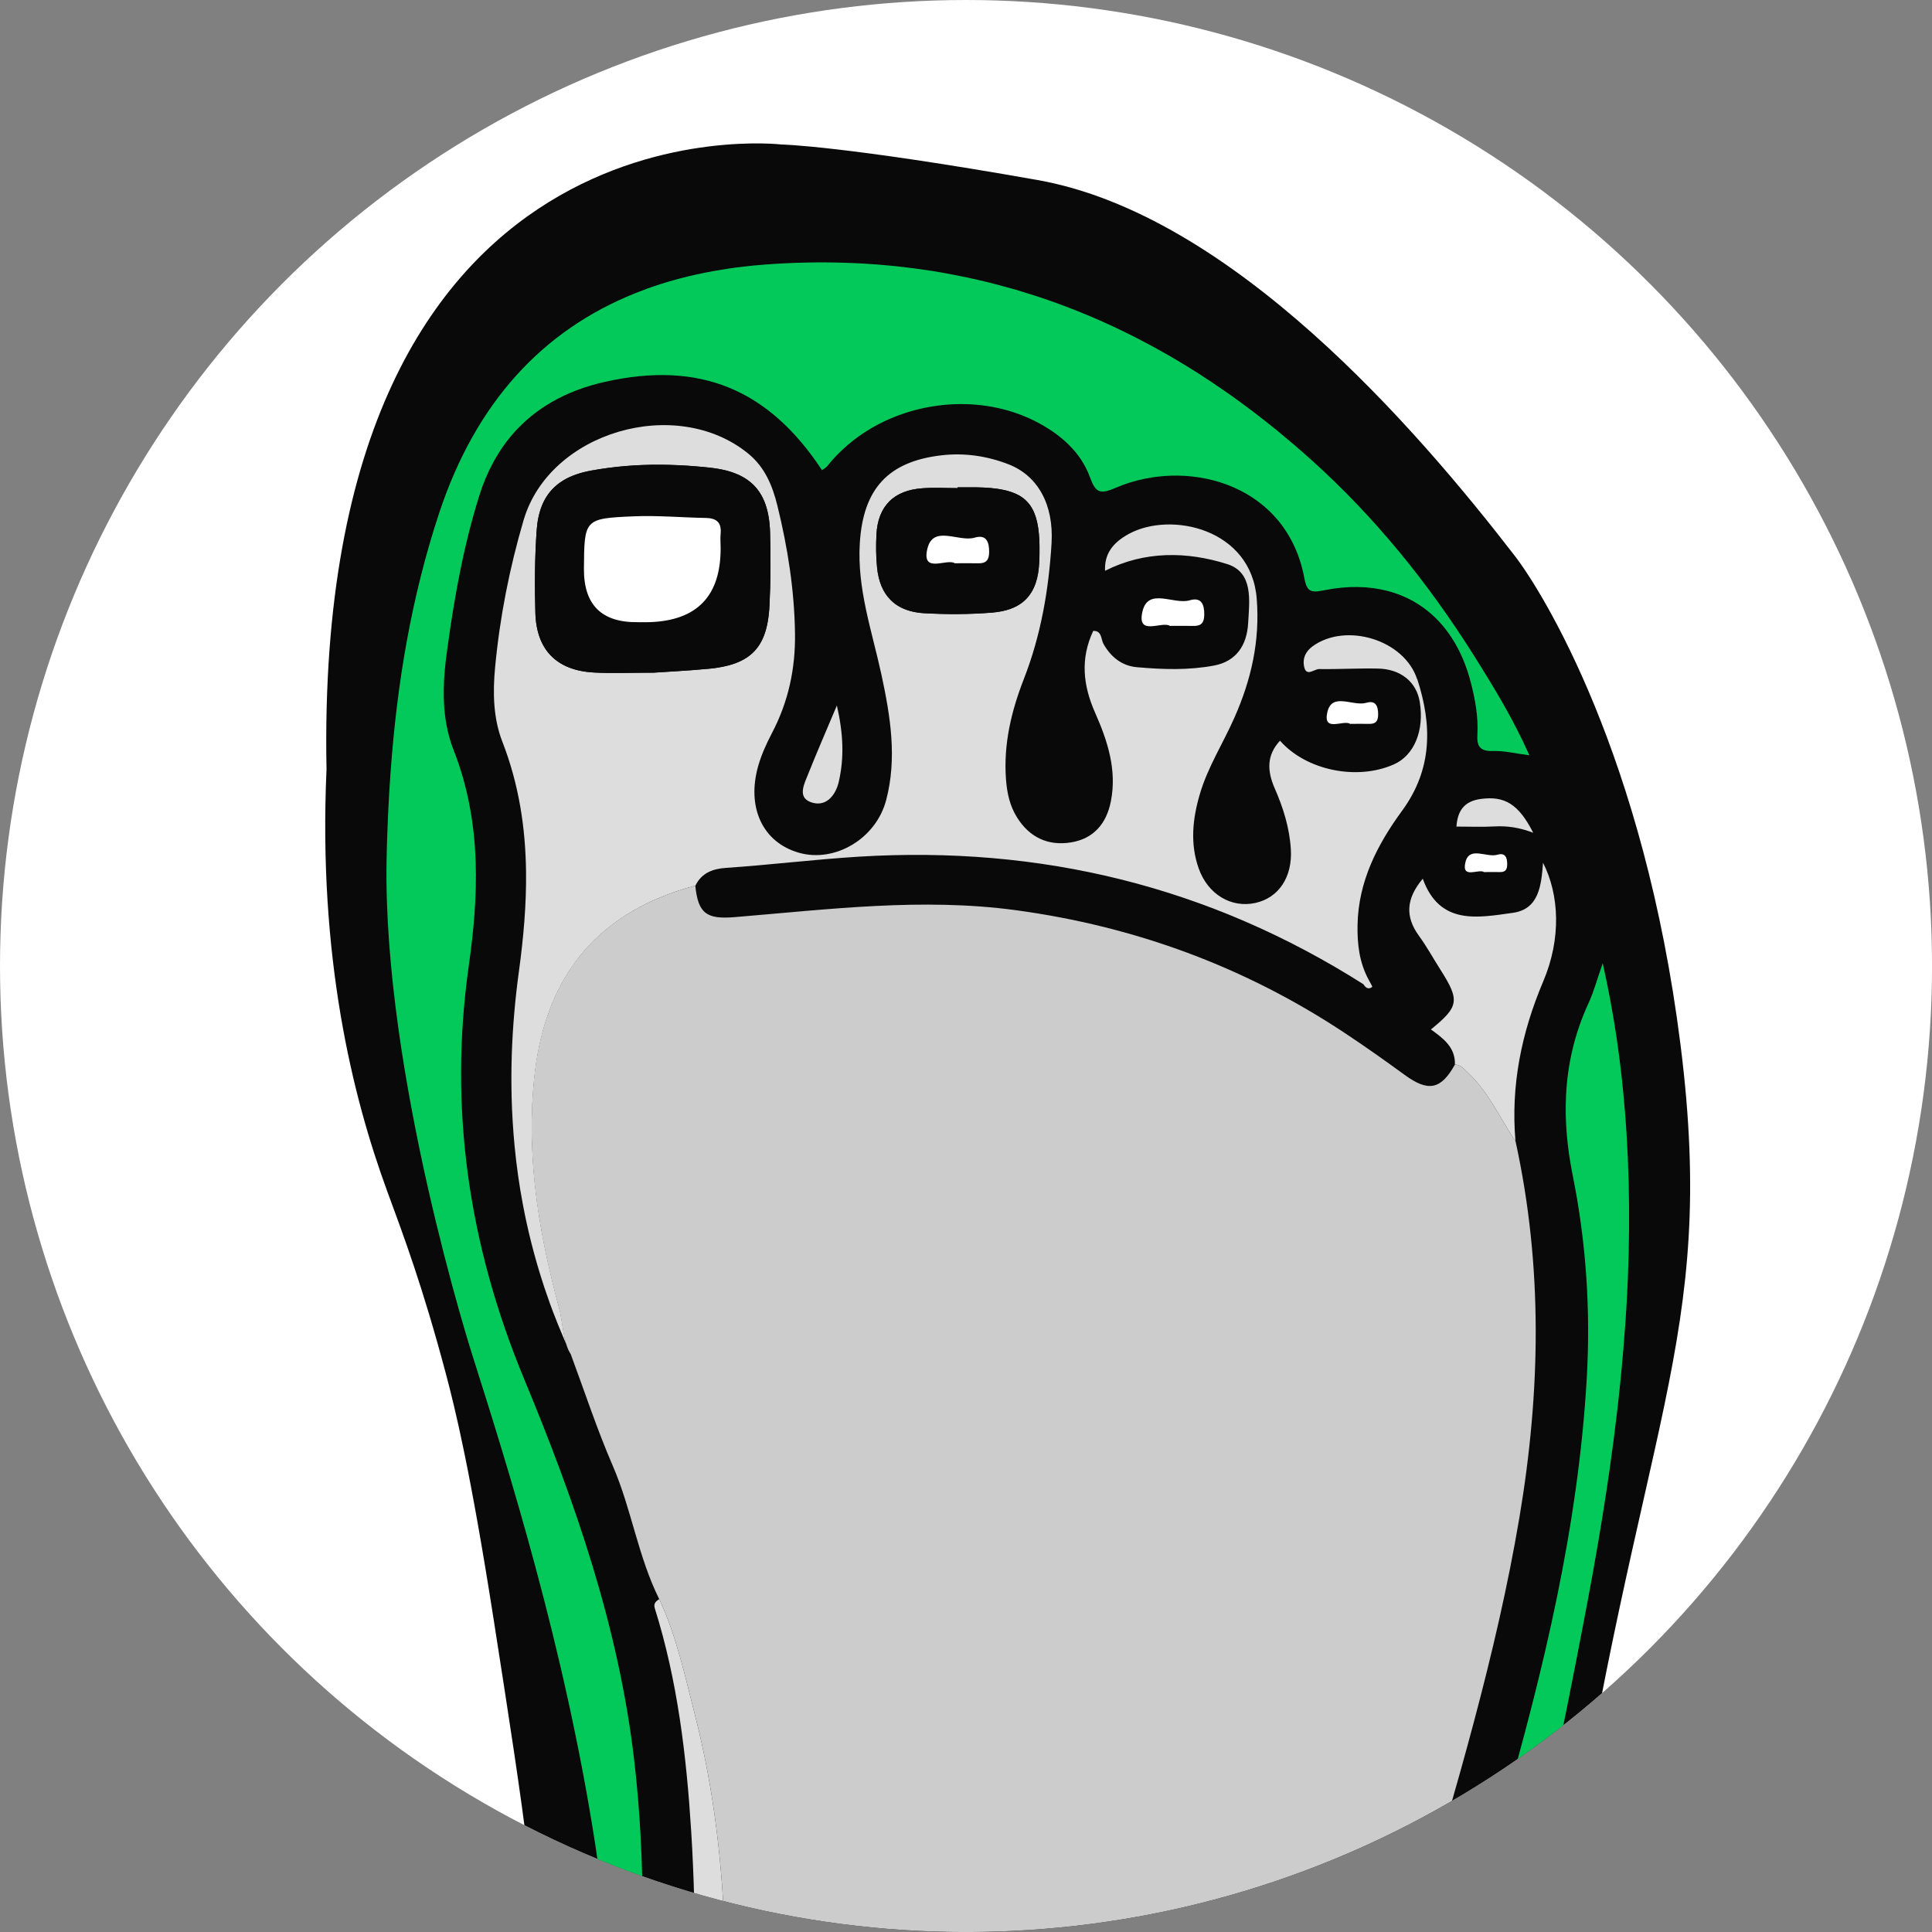
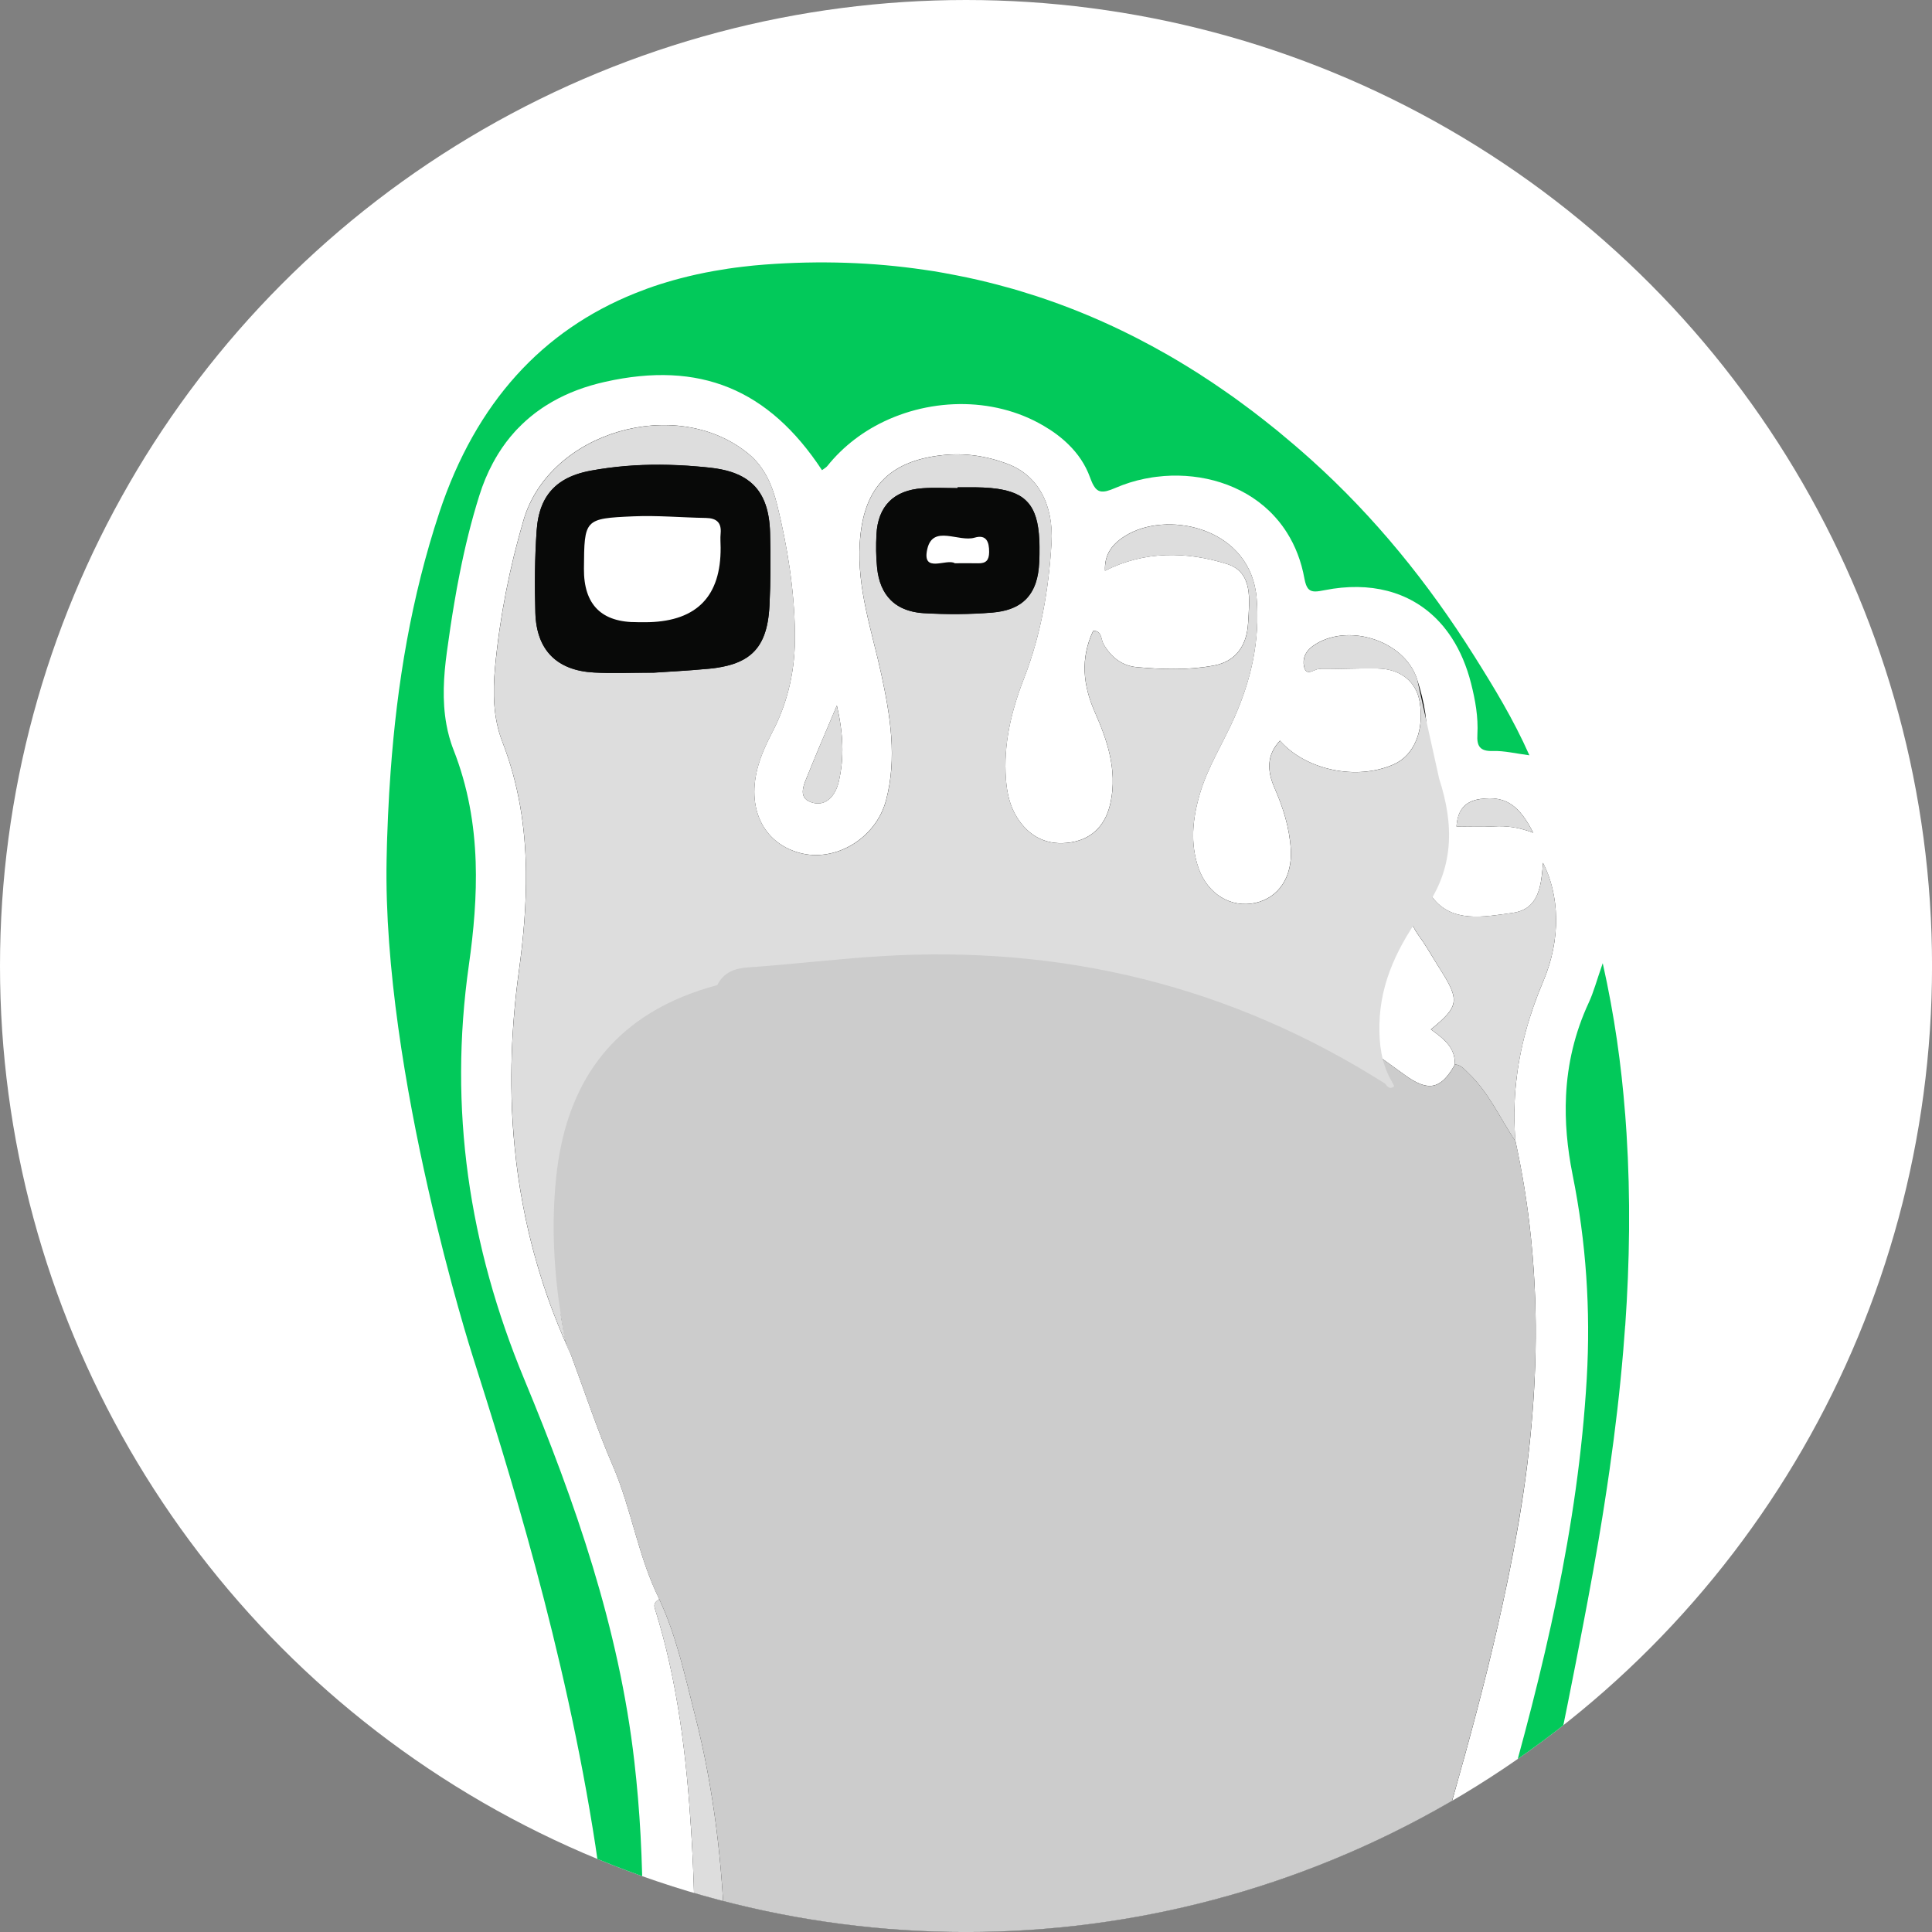
<svg xmlns="http://www.w3.org/2000/svg" id="Layer_2" data-name="Layer 2" viewBox="0 0 513.89 513.89">
  <rect x="0" y="0" width="513.89" height="513.89" fill="#808080" stroke="none" />
  <defs>
    <style>
      .cls-1 {
        clip-path: url(#clippath);
      }

      .cls-2 {
        fill: none;
      }

      .cls-2, .cls-3, .cls-4, .cls-5, .cls-6, .cls-7 {
        stroke-width: 0px;
      }

      .cls-3 {
        fill: #ddd;
      }

      .cls-4 {
        fill: #080908;
      }

      .cls-5 {
        fill: #02c95a;
      }

      .cls-6 {
        fill: #ccc;
      }

      .cls-7 {
        fill: #fff;
      }
    </style>
    <clipPath id="clippath">
      <circle class="cls-2" cx="256.95" cy="256.95" r="256.95" />
    </clipPath>
  </defs>
  <g id="Layer_1-2" data-name="Layer 1">
    <circle class="cls-7" cx="256.95" cy="256.95" r="256.95" />
    <g class="cls-1">
-       <path class="cls-4" d="M143.72,540.57c.1,22.36.19,41.7-1.55,57.15-.3,2.63-1.2,11.22-1.39,22.84-.07,4.34.07,9.21.57,16.44,3.3,47.64,5.01,72.47,23.31,97.65,20.93,28.8,58.95,51.76,101.47,52,50.54.28,85.17-31.66,94.84-40.86,48.66-46.27,33.56-93.77,55.26-238.07,19.6-130.3,40.76-150.38,30.77-229.8-9.69-77.02-36.66-120.46-44.13-130.13-26.04-33.73-75.18-90.77-126.98-99.92-51.79-9.16-68.08-9.44-68.08-9.44,0,0-124.47-14.63-120.96,166.22-2.23,49.82,6.83,86.81,16.12,112.13,4.33,11.79,9.42,25.26,15.62,48.59,2.41,9.07,6.48,25.45,12.73,65.48,8.16,52.3,12.24,78.45,12.38,109.72Z" />
      <g>
        <g>
          <path class="cls-4" d="M393.9,212.51c5.92-.79,9.61,1.06,13.29,7.8.21.38.43.78.63,1.19h.01s-.01,0-.01,0c-1.6-.6-3.11-1.04-4.56-1.32-.36-.06-.73-.13-1.09-.18-1.57-.23-3.09-.28-4.65-.19-.64.02-1.28.05-1.93.06-2.67.06-5.36-.03-8.18-.03.28-4.02,1.9-6.74,6.49-7.35ZM215,205.8c.85-2.13,1.73-4.26,2.64-6.44.61-1.47,1.25-2.94,1.89-4.46.33-.76.65-1.54.99-2.33.68-1.58,1.37-3.22,2.08-4.92,1.73,7.55,1.97,13.89.51,20.22-.88,3.83-3.52,6.94-7.49,5.47-3.62-1.33-1.65-4.95-.63-7.54ZM403.11,303.6c.46,2.12.89,4.23,1.29,6.34.2,1.06.39,2.12.58,3.17.35,1.95.66,3.91.94,5.86.05.31.1.61.14.93.28,1.83.51,3.67.73,5.5.15,1.29.3,2.58.43,3.87.3,2.92.55,5.85.74,8.77.63,9.53.69,19.05.24,28.6-.09,2.04-.2,4.08-.35,6.13-.06,1.03-.14,2.05-.23,3.09-.71,9.22-1.89,18.45-3.44,27.71-.19,1.15-.39,2.29-.6,3.44h0c-.4,2.3-.83,4.6-1.27,6.89h0c-.44,2.29-.89,4.58-1.37,6.86-6.35,30.83-15.45,60.89-24.2,91.08-8.68,29.94-13.75,60.49-15.73,91.56-.29,4.41-1.59,8.52-2.2,12.8,2.13,3.49.13,7.13.1,10.62-.25,26.71-1.54,53.37-9.97,79.03-.41,1.24-.84,2.47-1.28,3.68-.44,1.2-.89,2.4-1.37,3.58-1.42,3.52-2.98,6.9-4.67,10.12-1.13,2.14-2.32,4.22-3.56,6.23-.63,1-1.27,1.99-1.92,2.96-.65.96-1.32,1.92-1.99,2.84-.68.94-1.37,1.85-2.08,2.74-1.05,1.34-2.15,2.64-3.27,3.9-.75.84-1.5,1.67-2.28,2.47-16.12,16.69-37.85,25.2-62.91,23.96-41.4-2.05-73.52-29.17-83.35-70.39-5.41-22.66-4.11-45.5-2.04-68.39,4.26-47.32,8.61-94.66,5.64-142.29-1.25-20.14-3.6-40.1-9.68-59.44-.43-1.32.31-1.88,1.19-2.47-5.64-11.29-7.37-23.93-12.36-35.47-4.21-9.7-7.5-19.79-11.19-29.69-.01-.03-.03-.05-.04-.07-.36-.79-.73-1.58-1.06-2.37,0-.01-.01-.01-.01-.03-.01-.02-.01-.04-.03-.06l-.94-2.14c-.91-2.14-1.79-4.31-2.61-6.46-.28-.75-.56-1.5-.84-2.25-.51-1.42-1.01-2.84-1.48-4.26-.25-.73-.49-1.45-.7-2.17-.48-1.45-.91-2.91-1.33-4.37-1.06-3.65-1.99-7.3-2.78-10.99-.18-.74-.33-1.47-.46-2.2-.16-.76-.31-1.52-.45-2.29-.99-5.14-1.72-10.31-2.22-15.52-.44-4.42-.71-8.87-.81-13.34v-.18c-.18-7.3.08-14.67.71-22.08.31-3.68.73-7.38,1.24-11.09,1.22-8.88,2-17.73,1.89-26.51-.15-11.62-1.88-23.17-6.3-34.54-2.44-6.28-2.56-13.1-1.93-19.78,1.25-13.32,3.83-26.43,7.6-39.22,6.91-23.44,40.55-33.22,59.69-17.67,4.47,3.62,6.5,8.61,7.8,13.9,2.74,11.15,4.52,22.46,4.68,33.98.14,9.37-1.75,18.18-6.13,26.49-1.44,2.76-2.76,5.65-3.62,8.62-3.23,11.17,1.18,20.48,10.79,23.21,9.52,2.72,20.47-3.66,23.2-13.97,2.96-11.2,1.13-22.36-1.25-33.41-2.51-11.57-6.51-22.84-5.75-34.99.89-14.41,7.54-21.73,21.81-23.35,6.13-.69,12.09.2,17.79,2.42,7.73,3.02,12.01,10.66,11.4,20.97-.74,12.31-2.82,24.43-7.32,35.99-3.38,8.66-5.5,17.46-4.8,26.83.28,3.59,1.01,7.04,2.93,10.1,3.31,5.32,8.24,7.65,14.38,6.66,6.04-.99,9.42-5.02,10.58-10.89,1.68-8.41-.89-16.17-4.2-23.64-3.21-7.27-3.95-14.36-.49-21.72,2.34-.11,2.04,2.23,2.74,3.47,2.02,3.56,4.99,5.84,8.88,6.18,6.85.61,13.8.84,20.58-.45,5.9-1.13,8.68-5.45,9.01-11.24.35-6.05,1.44-13.54-5.6-15.75-10.76-3.38-22-3.51-32.46,1.8-.19-4.16,1.69-7.3,6.35-9.83,11.14-6.06,32.57-1.4,34,17.31.86,11.24-1.48,21.47-5.92,31.53-3.02,6.85-7.14,13.23-9.24,20.47-1.9,6.51-2.59,13.14-.28,19.68,2.46,6.94,8.71,10.6,15.09,9.18,6.21-1.38,9.87-6.89,9.42-14.27-.35-5.7-2.03-11.07-4.3-16.23-2.02-4.61-2.18-8.79,1.42-12.65,6.9,7.85,20.38,10.68,30.26,6.31,5.41-2.38,8.17-8.99,6.91-16.61-.86-5.3-5.02-8.77-11.11-8.89-5.21-.11-10.42.2-15.63.13-1.35-.03-3.43,2.22-4.03-.68-.43-2.05.31-3.95,2.29-5.39,8.86-6.4,24.36-1.75,27.78,8.77,3.96,12.16,4.1,23.89-4.05,35-6.55,8.96-11.64,18.79-11.84,30.4-.09,5.09.49,9.97,2.94,14.51.34.68,1.08,1.85.96,1.94-1,.79-1.77.21-2.34-.71-41.02-26.03-85.81-36.9-134.22-33.93-11.81.73-23.54,2.18-35.31,2.98-3.56.24-6.49,1.33-8.15,4.71.14,1.43.34,2.64.63,3.66.08.29.16.56.25.83.05.14.1.26.15.39.05.13.1.25.16.38.05.1.1.21.16.31h0c.13.23.25.43.38.61.14.19.28.36.43.53h0c.15.16.31.33.49.46.18.14.35.26.54.38.19.11.39.21.6.31,1.57.69,3.73.79,6.75.54,1.53-.13,3.06-.25,4.58-.39h.03c1.65-.14,3.29-.29,4.95-.44h.01c2.12-.19,4.23-.38,6.35-.56,1.08-.1,2.14-.19,3.21-.28l6.35-.53c16.41-1.27,32.83-1.88,49.32.36,31.63,4.3,60.88,15.04,87.52,32.72,1.45.96,2.91,1.94,4.35,2.93,3.88,2.66,7.72,5.39,11.5,8.15,6.11,4.46,9.48,3.96,13.1-2.29.09-.15.18-.31.26-.48.05-2.07-.56-3.68-1.57-5.05-.28-.38-.58-.73-.9-1.06-1.13-1.19-2.53-2.2-3.92-3.21,7.5-6.1,7.74-7.7,2.49-15.97-.24-.38-.48-.74-.7-1.11-.94-1.5-1.83-3.03-2.77-4.52-.7-1.13-1.43-2.23-2.2-3.29-2.46-3.38-3.17-6.63-2.07-9.97.11-.34.25-.68.39-1.03.23-.51.5-1.03.8-1.54.51-.86,1.15-1.74,1.89-2.63h.01c.09.24.19.49.28.73.39.98.81,1.85,1.27,2.64.35.59.7,1.13,1.08,1.63,5.17,6.8,13.58,5.14,21.33,4.06,1.32-.18,2.39-.55,3.29-1.08.3-.18.59-.36.84-.56,3.14-2.49,3.56-7.19,3.9-11.67,4.35,8.51,4.9,20.16.06,31.54-3.72,8.76-6.23,17.64-7.2,26.77-.56,5.17-.64,10.42-.19,15.78ZM305.59,162.74c4.23-1.38,8.48-1.54,12.78.15-4.26,1.38-8.52,1.82-12.78-.15Z" />
          <path class="cls-6" d="M184.94,235.55c.75,7.51,3.05,9.01,10.54,8.39,24.89-2.05,49.77-5.23,74.79-1.83,31.64,4.3,60.89,15.05,87.52,32.72,5.37,3.56,10.64,7.29,15.85,11.09,6.26,4.57,9.64,3.93,13.36-2.78,1.6.08,2.43,1.21,3.51,2.23,5.51,5.19,8.48,12.1,12.61,18.22,7.28,33.25,6.67,66.45,1.04,99.96-6.2,36.89-17.06,72.51-27.43,108.28-8.68,29.94-13.75,60.49-15.73,91.56-.28,4.42-1.59,8.52-2.2,12.8-1.15,7.14-2.68,14.25-3.38,21.44-2.18,22.57-4.34,45.13-12.48,66.57-11.84,31.21-31.98,52.36-67.1,55.44-28.63,2.51-52.87-6.09-71.26-28.67-15-18.41-19.69-40.45-20.38-63.47-.91-30.5,4.07-60.64,6.49-90.93,3.24-40.45,4.34-80.7-5.85-120.42-2.67-10.4-4.89-20.97-9.49-30.79-5.64-11.29-7.36-23.92-12.36-35.47-4.2-9.7-7.5-19.79-11.18-29.69-2.24-3.79-2.03-8.23-3.14-12.34-5.38-19.96-8.75-40.04-6.62-60.95,2.75-27.07,16.63-44.34,42.88-51.35Z" />
          <path class="cls-5" d="M158.42,491.19c-8.13-52.98-23.53-101.56-32.8-130.8,0,0-23.87-74.68-22.79-131.71.03-1.32.06-2.62.09-3.93.03-.65.04-1.29.06-1.93h0c.06-1.97.14-3.92.23-5.87h0c.09-1.95.19-3.91.3-5.85v-.03c.13-1.95.25-3.9.39-5.82,1.69-23.36,5.5-46.42,12.96-68.93,9.75-29.36,27.51-48.44,52.03-58.3,1.09-.44,2.19-.86,3.31-1.27.55-.2,1.11-.39,1.68-.59,1.13-.38,2.28-.75,3.43-1.09,1.15-.35,2.32-.68,3.51-.99,2.96-.78,5.99-1.45,9.09-2,2.49-.45,5.04-.83,7.63-1.13,1.94-.24,3.91-.43,5.91-.58,14.66-1.1,28.79-.61,42.38,1.39,1.74.24,3.46.51,5.17.83,1.2.21,2.39.44,3.58.68,3.62.7,7.2,1.53,10.75,2.46,1.4.38,2.82.76,4.21,1.15.71.21,1.43.43,2.13.64,1.39.43,2.78.85,4.16,1.3,7.88,2.59,15.56,5.71,23.05,9.36,1.1.54,2.2,1.09,3.29,1.64,2.87,1.47,5.71,3.01,8.52,4.62,1.7.98,3.38,1.98,5.06,3.01,1.03.63,2.05,1.26,3.07,1.92,2.39,1.53,4.77,3.12,7.13,4.77,1.35.93,2.69,1.88,4.02,2.87,2.1,1.53,4.2,3.11,6.26,4.74,1.22.95,2.42,1.92,3.62,2.89,2.99,2.46,5.96,5,8.89,7.63,16.94,15.23,31.13,32.77,43.29,52.07,5.32,8.46,10.48,16.89,14.77,26.56-3.63-.46-6.69-1.24-9.71-1.14-3.46.11-4.31-1.3-4.12-4.41.26-4.62-.56-9.14-1.69-13.6-1.16-4.58-2.89-8.63-5.11-12.05-.5-.76-1.01-1.5-1.55-2.19-.28-.35-.55-.7-.83-1.04-.56-.66-1.15-1.3-1.77-1.92-7.2-7.17-17.51-9.98-29.69-7.57-1.99.4-3.28.58-4.15-.19-.13-.11-.24-.24-.35-.39-.16-.23-.3-.5-.43-.83-.07-.21-.15-.46-.23-.73s-.14-.58-.2-.9c-.84-4.68-2.44-8.73-4.61-12.18-.43-.68-.86-1.33-1.34-1.97-.56-.76-1.15-1.49-1.78-2.18-.5-.56-1.01-1.1-1.55-1.62-7.38-7.14-17.89-10.13-28.07-9.37-.68.05-1.37.13-2.04.21-.35.04-.69.09-1.04.14-.68.1-1.35.23-2.02.36h-.01c-2.69.54-5.32,1.37-7.8,2.44-.91.4-1.69.68-2.34.84-1.28.29-2.13.13-2.82-.58-.08-.06-.14-.14-.2-.21-.13-.16-.25-.34-.38-.54-.25-.39-.48-.86-.7-1.43-.11-.28-.24-.58-.35-.9-1.24-3.41-3.23-6.29-5.72-8.72-1.93-1.9-4.16-3.55-6.59-4.96-13.62-8.03-31.35-7.45-45.03.16-.74.41-1.47.84-2.17,1.29-.71.45-1.42.93-2.1,1.42l-1.01.75c-1.34,1.03-2.63,2.13-3.83,3.31-1.22,1.18-2.35,2.43-3.41,3.76-.09.11-.2.21-.31.31-.23.19-.48.35-.73.53-.14.09-.26.16-.38.26-14.19-21.56-32.53-29.14-57.68-23.5-5.24,1.17-9.96,2.94-14.15,5.35-1.24.71-2.44,1.48-3.59,2.32-.39.28-.78.55-1.15.85-1.49,1.15-2.89,2.41-4.21,3.77-.34.33-.66.68-.98,1.04-1.59,1.75-3.03,3.67-4.33,5.76-.51.83-1.01,1.68-1.48,2.57-1.42,2.64-2.62,5.52-3.59,8.63-2.13,6.78-3.81,13.65-5.19,20.61-.53,2.61-1,5.21-1.44,7.83-.75,4.37-1.39,8.74-1.99,13.14-.88,6.39-1.27,12.94-.13,19.22.2,1.13.45,2.24.76,3.36.14.53.3,1.06.48,1.59.2.61.41,1.22.65,1.82,3.87,9.85,5.56,19.8,5.9,29.83.3,9.13-.51,18.31-1.82,27.52-5.41,38.14-.01,74.52,14.73,110.07,13.58,32.72,25.23,66.18,29.3,101.74,2.97,25.9,2.74,50.51.76,99.92-1.07,26.74-3.23,58.01-4.65,57.97-1.95-.05,5.21-59.42-6.43-135.27Z" />
          <path class="cls-5" d="M432.27,352.69c-.15,2.13-.31,4.26-.49,6.39-.89,10.63-2.13,21.24-3.65,31.84-.45,3.17-.93,6.35-1.43,9.52-.16,1.06-.34,2.12-.5,3.17l-1.05,6.35c-.9,5.29-1.85,10.56-2.84,15.83-.8,4.28-5.06,26.65-7.49,37.93-5.98,27.75-16.45,60.4-20.48,72.73-4.26,18.36-7.89,34.79-10.9,48.87,0,0-9.07,42.88-11.69,68.07-.09.83-.12,1.2-.11,1.07,1.73-25.38,2.78-50.78,5.4-76.11,3.43-32.99,13.52-64.35,22.6-95.98,10.89-37.92,20.13-76.14,22.42-115.73,1.05-18.23-.16-36.28-3.76-54.13-1.43-7.14-2.09-14.18-1.75-21.11.41-8.41,2.3-16.65,6.06-24.75,1.3-2.81,2.09-5.86,3.7-10.45,3.13,13.98,4.94,27.01,5.95,40,0,.01.01,0,.01,0,.06.84.13,1.68.18,2.51.06.93.13,1.84.19,2.77,1.08,17.16.84,34.22-.35,51.21Z" />
          <path class="cls-3" d="M150.7,357.75c.05.18.11.34.19.51.23.63.53,1.25.88,1.85-.36-.79-.73-1.58-1.06-2.37Z" />
-           <path class="cls-3" d="M376.94,180.66c-3.42-10.52-18.93-15.17-27.78-8.77-1.98,1.44-2.72,3.33-2.29,5.39.6,2.89,2.68.65,4.03.68,5.21.08,10.42-.24,15.63-.13,6.09.13,10.25,3.59,11.11,8.89,1.25,7.62-1.5,14.23-6.91,16.61-9.88,4.37-23.36,1.54-30.26-6.31-3.6,3.86-3.43,8.04-1.42,12.65,2.27,5.16,3.95,10.53,4.3,16.23.45,7.38-3.21,12.89-9.42,14.27-6.39,1.42-12.64-2.24-15.09-9.18-2.32-6.54-1.63-13.17.28-19.68,2.1-7.24,6.23-13.62,9.24-20.47,4.45-10.06,6.79-20.29,5.92-31.53-1.43-18.71-22.86-23.37-34-17.31-4.66,2.53-6.54,5.67-6.35,9.83,10.46-5.31,21.7-5.19,32.46-1.8,7.04,2.2,5.95,9.7,5.6,15.75-.33,5.79-3.11,10.11-9.01,11.24-6.78,1.29-13.73,1.06-20.58.45-3.9-.34-6.86-2.62-8.88-6.18-.7-1.24-.4-3.58-2.74-3.47-3.46,7.37-2.72,14.46.49,21.72,3.31,7.47,5.87,15.23,4.2,23.64-1.16,5.86-4.55,9.9-10.58,10.89-6.14.99-11.07-1.34-14.38-6.66-1.92-3.06-2.66-6.5-2.93-10.1-.7-9.37,1.42-18.18,4.8-26.83,4.5-11.56,6.58-23.67,7.32-35.99.61-10.31-3.67-17.95-11.4-20.97-5.7-2.22-11.66-3.11-17.79-2.42-14.27,1.62-20.92,8.94-21.81,23.35-.76,12.15,3.24,23.41,5.75,34.99,2.38,11.05,4.21,22.21,1.25,33.41-2.73,10.31-13.68,16.69-23.2,13.97-9.61-2.73-14.02-12.04-10.79-23.21.86-2.97,2.18-5.86,3.62-8.62,4.37-8.32,6.26-17.12,6.13-26.49-.16-11.52-1.94-22.84-4.68-33.98-1.3-5.3-3.33-10.28-7.8-13.9-19.14-15.55-52.77-5.76-59.69,17.67-3.77,12.79-6.35,25.9-7.6,39.22-.63,6.68-.51,13.5,1.93,19.78,4.42,11.36,6.15,22.91,6.3,34.54.11,8.78-.68,17.62-1.89,26.51-.51,3.71-.93,7.4-1.24,11.09-.64,7.42-.89,14.78-.71,22.08v.18c.11,4.47.39,8.92.81,13.34.51,5.21,1.24,10.38,2.22,15.52.14.78.29,1.53.45,2.29.15.74.3,1.48.46,2.2.8,3.68,1.73,7.34,2.78,10.99.43,1.47.86,2.92,1.33,4.37.23.73.46,1.44.7,2.17.48,1.43.98,2.84,1.48,4.26.28.75.56,1.5.84,2.25.83,2.15,1.69,4.31,2.61,6.46l.94,2.14c-.14-.39-.25-.79-.35-1.18h0c-.1-.38-.19-.74-.26-1.11-.03-.14-.06-.29-.09-.44-.1-.53-.2-1.05-.28-1.58-.14-.83-.25-1.65-.39-2.48-.04-.23-.08-.45-.13-.68-.01-.09-.03-.19-.05-.29-.05-.26-.1-.54-.15-.8-.09-.43-.19-.84-.3-1.25-1.06-3.96-2.05-7.92-2.93-11.89-.44-1.98-.85-3.96-1.24-5.95h0c-.39-2-.74-3.98-1.06-5.99-1.94-12.18-2.67-24.5-1.38-37.13,2.39-23.62,13.28-39.78,33.46-48.18,2.94-1.22,6.08-2.28,9.42-3.17,1.67-3.38,4.6-4.47,8.15-4.71,11.77-.8,23.5-2.25,35.31-2.98,48.41-2.97,93.2,7.9,134.22,33.93.58.93,1.34,1.5,2.34.71.11-.09-.63-1.26-.96-1.94-2.46-4.53-3.03-9.42-2.94-14.51.2-11.61,5.29-21.45,11.84-30.4,8.14-11.11,8-22.84,4.05-35ZM197.78,175.42c-.85.49-1.79.89-2.83,1.23-.51.18-1.06.33-1.63.46-.85.21-1.75.39-2.72.53-.64.09-1.32.18-2,.24-3.03.29-6.08.5-8.86.68-.61.04-1.22.07-1.8.11-.59.04-1.16.08-1.72.11-.83.05-1.62.1-2.34.15-6.29,0-11.1.21-15.88-.04-9.87-.53-15.31-5.95-15.6-15.87-.21-7.28-.16-14.61.34-21.87.35-5.01,1.83-8.73,4.53-11.37.16-.16.33-.31.49-.46.66-.59,1.4-1.13,2.2-1.6,2-1.19,4.43-2.02,7.3-2.54,1.48-.28,2.97-.5,4.45-.7,6.15-.81,12.3-1.01,18.46-.74.11,0,.21,0,.33.01,1.63.08,3.27.19,4.91.33,1.22.1,2.42.21,3.63.35,1,.11,1.97.26,2.87.45.9.19,1.75.41,2.56.66.54.18,1.05.36,1.54.58.98.41,1.87.9,2.68,1.45.6.41,1.16.88,1.68,1.38,2.89,2.83,4.3,7,4.46,12.74.18,6.46.16,12.94-.16,19.38-.31,6.33-1.85,10.52-5.11,13.17-.54.45-1.13.85-1.78,1.2ZM245.8,163.1c-2.38-.14-4.42-.65-6.14-1.52-1.03-.51-1.93-1.17-2.71-1.94-2.08-2.05-3.31-4.99-3.67-8.74-.29-2.89-.31-5.82-.16-8.73.19-3.76,1.34-6.7,3.39-8.77,1.01-1.04,2.27-1.85,3.75-2.44,1.47-.59,3.16-.95,5.06-1.09,3.12-.23,6.25-.04,9.38-.04v-.21c.83,0,1.67.01,2.49,0,3.14-.04,5.82.06,8.09.39.33.05.65.1.96.16.93.16,1.79.38,2.57.64.79.25,1.5.56,2.14.91.44.24.84.5,1.23.8.36.28.7.59,1.01.93.48.5.9,1.06,1.27,1.7.25.41.46.86.65,1.34,1.23,3.02,1.53,7.22,1.29,12.98-.05,1.05-.15,2.04-.3,2.97-.15.91-.36,1.78-.63,2.58-.61,1.8-1.52,3.29-2.73,4.48-.4.4-.84.76-1.32,1.09-.33.21-.66.43-1.01.61-.53.29-1.09.54-1.69.75-1.4.5-3.01.83-4.84.98-6.01.49-12.09.51-18.1.16Z" />
+           <path class="cls-3" d="M376.94,180.66c-3.42-10.52-18.93-15.17-27.78-8.77-1.98,1.44-2.72,3.33-2.29,5.39.6,2.89,2.68.65,4.03.68,5.21.08,10.42-.24,15.63-.13,6.09.13,10.25,3.59,11.11,8.89,1.25,7.62-1.5,14.23-6.91,16.61-9.88,4.37-23.36,1.54-30.26-6.31-3.6,3.86-3.43,8.04-1.42,12.65,2.27,5.16,3.95,10.53,4.3,16.23.45,7.38-3.21,12.89-9.42,14.27-6.39,1.42-12.64-2.24-15.09-9.18-2.32-6.54-1.63-13.17.28-19.68,2.1-7.24,6.23-13.62,9.24-20.47,4.45-10.06,6.79-20.29,5.92-31.53-1.43-18.71-22.86-23.37-34-17.31-4.66,2.53-6.54,5.67-6.35,9.83,10.46-5.31,21.7-5.19,32.46-1.8,7.04,2.2,5.95,9.7,5.6,15.75-.33,5.79-3.11,10.11-9.01,11.24-6.78,1.29-13.73,1.06-20.58.45-3.9-.34-6.86-2.62-8.88-6.18-.7-1.24-.4-3.58-2.74-3.47-3.46,7.37-2.72,14.46.49,21.72,3.31,7.47,5.87,15.23,4.2,23.64-1.16,5.86-4.55,9.9-10.58,10.89-6.14.99-11.07-1.34-14.38-6.66-1.92-3.06-2.66-6.5-2.93-10.1-.7-9.37,1.42-18.18,4.8-26.83,4.5-11.56,6.58-23.67,7.32-35.99.61-10.31-3.67-17.95-11.4-20.97-5.7-2.22-11.66-3.11-17.79-2.42-14.27,1.62-20.92,8.94-21.81,23.35-.76,12.15,3.24,23.41,5.75,34.99,2.38,11.05,4.21,22.21,1.25,33.41-2.73,10.31-13.68,16.69-23.2,13.97-9.61-2.73-14.02-12.04-10.79-23.21.86-2.97,2.18-5.86,3.62-8.62,4.37-8.32,6.26-17.12,6.13-26.49-.16-11.52-1.94-22.84-4.68-33.98-1.3-5.3-3.33-10.28-7.8-13.9-19.14-15.55-52.77-5.76-59.69,17.67-3.77,12.79-6.35,25.9-7.6,39.22-.63,6.68-.51,13.5,1.93,19.78,4.42,11.36,6.15,22.91,6.3,34.54.11,8.78-.68,17.62-1.89,26.51-.51,3.71-.93,7.4-1.24,11.09-.64,7.42-.89,14.78-.71,22.08v.18c.11,4.47.39,8.92.81,13.34.51,5.21,1.24,10.38,2.22,15.52.14.78.29,1.53.45,2.29.15.74.3,1.48.46,2.2.8,3.68,1.73,7.34,2.78,10.99.43,1.47.86,2.92,1.33,4.37.23.73.46,1.44.7,2.17.48,1.43.98,2.84,1.48,4.26.28.75.56,1.5.84,2.25.83,2.15,1.69,4.31,2.61,6.46l.94,2.14c-.14-.39-.25-.79-.35-1.18h0h0c-.39-2-.74-3.98-1.06-5.99-1.94-12.18-2.67-24.5-1.38-37.13,2.39-23.62,13.28-39.78,33.46-48.18,2.94-1.22,6.08-2.28,9.42-3.17,1.67-3.38,4.6-4.47,8.15-4.71,11.77-.8,23.5-2.25,35.31-2.98,48.41-2.97,93.2,7.9,134.22,33.93.58.93,1.34,1.5,2.34.71.11-.09-.63-1.26-.96-1.94-2.46-4.53-3.03-9.42-2.94-14.51.2-11.61,5.29-21.45,11.84-30.4,8.14-11.11,8-22.84,4.05-35ZM197.78,175.42c-.85.49-1.79.89-2.83,1.23-.51.18-1.06.33-1.63.46-.85.21-1.75.39-2.72.53-.64.09-1.32.18-2,.24-3.03.29-6.08.5-8.86.68-.61.04-1.22.07-1.8.11-.59.04-1.16.08-1.72.11-.83.05-1.62.1-2.34.15-6.29,0-11.1.21-15.88-.04-9.87-.53-15.31-5.95-15.6-15.87-.21-7.28-.16-14.61.34-21.87.35-5.01,1.83-8.73,4.53-11.37.16-.16.33-.31.49-.46.66-.59,1.4-1.13,2.2-1.6,2-1.19,4.43-2.02,7.3-2.54,1.48-.28,2.97-.5,4.45-.7,6.15-.81,12.3-1.01,18.46-.74.11,0,.21,0,.33.01,1.63.08,3.27.19,4.91.33,1.22.1,2.42.21,3.63.35,1,.11,1.97.26,2.87.45.9.19,1.75.41,2.56.66.54.18,1.05.36,1.54.58.98.41,1.87.9,2.68,1.45.6.41,1.16.88,1.68,1.38,2.89,2.83,4.3,7,4.46,12.74.18,6.46.16,12.94-.16,19.38-.31,6.33-1.85,10.52-5.11,13.17-.54.45-1.13.85-1.78,1.2ZM245.8,163.1c-2.38-.14-4.42-.65-6.14-1.52-1.03-.51-1.93-1.17-2.71-1.94-2.08-2.05-3.31-4.99-3.67-8.74-.29-2.89-.31-5.82-.16-8.73.19-3.76,1.34-6.7,3.39-8.77,1.01-1.04,2.27-1.85,3.75-2.44,1.47-.59,3.16-.95,5.06-1.09,3.12-.23,6.25-.04,9.38-.04v-.21c.83,0,1.67.01,2.49,0,3.14-.04,5.82.06,8.09.39.33.05.65.1.96.16.93.16,1.79.38,2.57.64.79.25,1.5.56,2.14.91.44.24.84.5,1.23.8.36.28.7.59,1.01.93.48.5.9,1.06,1.27,1.7.25.41.46.86.65,1.34,1.23,3.02,1.53,7.22,1.29,12.98-.05,1.05-.15,2.04-.3,2.97-.15.91-.36,1.78-.63,2.58-.61,1.8-1.52,3.29-2.73,4.48-.4.4-.84.76-1.32,1.09-.33.21-.66.43-1.01.61-.53.29-1.09.54-1.69.75-1.4.5-3.01.83-4.84.98-6.01.49-12.09.51-18.1.16Z" />
          <path class="cls-3" d="M175.35,425.35c4.6,9.82,6.82,20.39,9.49,30.79,10.19,39.72,9.09,79.97,5.85,120.42-2.43,30.29-7.41,60.43-6.49,90.93.69,23.02,5.38,45.06,20.38,63.47,18.39,22.57,42.63,31.18,71.26,28.67,35.12-3.08,55.25-24.23,67.1-55.44,8.14-21.45,10.29-44,12.48-66.57.7-7.19,2.23-14.3,3.38-21.44,2.12,3.49.12,7.12.09,10.62-.24,26.71-1.53,53.37-9.97,79.02-13.63,41.46-45.23,64.47-85.31,62.49-41.41-2.05-73.52-29.18-83.36-70.39-5.41-22.66-4.1-45.49-2.04-68.4,4.26-47.33,8.61-94.66,5.65-142.28-1.26-20.14-3.61-40.1-9.69-59.44-.41-1.32.32-1.88,1.19-2.47Z" />
          <path class="cls-3" d="M403.11,303.59c-4.12-6.12-7.09-13.02-12.61-18.22-1.08-1.02-1.9-2.15-3.51-2.23.13-4.62-3.14-6.97-6.38-9.32,7.5-6.1,7.74-7.71,2.48-15.97-1.89-2.98-3.6-6.09-5.67-8.94-3.71-5.1-3.43-9.89,1.02-15.18,4.5,12.48,14.68,10.36,23.96,9.07,6.98-.97,7.57-7.34,8.03-13.32,4.34,8.51,4.89,20.16.06,31.54-5.82,13.72-8.66,27.72-7.39,42.55Z" />
          <path class="cls-3" d="M222.6,187.66c1.73,7.55,1.96,13.89.52,20.22-.88,3.83-3.53,6.94-7.5,5.47-3.61-1.33-1.65-4.96-.62-7.55,2.27-5.69,4.72-11.31,7.6-18.15Z" />
          <path class="cls-3" d="M407.83,221.51c-3.74-1.43-6.96-1.87-10.32-1.69-3.29.18-6.6.04-10.11.04.28-4.02,1.9-6.74,6.49-7.35,6.27-.84,10.02,1.29,13.93,9Z" />
          <path class="cls-4" d="M204.83,141.67c-.16-5.74-1.57-9.91-4.46-12.74-.51-.5-1.06-.96-1.68-1.38-.81-.56-1.7-1.04-2.68-1.45-.49-.21-1-.4-1.54-.58-.8-.26-1.65-.49-2.56-.66-.9-.19-1.87-.34-2.87-.45-1.22-.14-2.42-.25-3.63-.35-1.64-.15-3.27-.25-4.91-.33-.11-.01-.21-.01-.33-.01-6.16-.28-12.31-.09-18.46.74-1.48.2-2.97.43-4.45.7-2.87.53-5.3,1.35-7.3,2.54-.8.48-1.54,1-2.2,1.6-.16.15-.33.3-.49.46-2.71,2.64-4.18,6.36-4.53,11.37-.5,7.27-.55,14.59-.34,21.87.29,9.92,5.72,15.34,15.6,15.87,4.79.25,9.6.04,15.88.04.73-.05,1.52-.1,2.34-.15.55-.04,1.13-.08,1.72-.11.59-.04,1.19-.08,1.8-.11,2.78-.18,5.82-.39,8.86-.68.69-.06,1.37-.15,2-.24.96-.15,1.87-.33,2.72-.53.56-.14,1.11-.3,1.63-.46,1.04-.35,1.98-.75,2.83-1.23.65-.36,1.24-.76,1.78-1.2,3.26-2.64,4.8-6.84,5.11-13.17.33-6.44.34-12.91.16-19.38ZM191.69,145.67q.13,19.24-18.99,19.82c-.39.01-.76.01-1.15.01-.65,0-1.32-.01-1.97-.01-3.23.04-5.72.06-7.67-.08-.66-.05-1.27-.11-1.8-.21-.34-.06-.66-.13-.96-.21-.95-.26-1.67-.66-2.2-1.24-.15-.16-.29-.34-.41-.54-.24-.35-.43-.76-.58-1.25-.14-.4-.24-.85-.33-1.35-.03-.1-.04-.2-.05-.3-.1-.7-.16-1.5-.21-2.42-.08-1.77-.06-3.95-.04-6.63.1-13.15.09-13.34,13.15-13.92,6.4-.29,12.85.31,19.28.43,2.84.05,4.22,1.22,3.93,4.16-.11,1.24-.01,2.49,0,3.75Z" />
          <path class="cls-4" d="M275.13,136.5c-.19-.48-.4-.93-.65-1.34-.36-.64-.78-1.2-1.27-1.7-.31-.34-.65-.65-1.01-.93-.39-.3-.79-.56-1.23-.8-.65-.36-1.35-.66-2.14-.91-.78-.26-1.64-.48-2.57-.64-.31-.06-.64-.11-.96-.16-2.27-.33-4.95-.43-8.09-.39-.83.01-1.67,0-2.49,0v.21c-3.13,0-6.26-.19-9.38.04-1.9.14-3.6.5-5.06,1.09-1.48.59-2.73,1.4-3.75,2.44-2.05,2.07-3.21,5.01-3.39,8.77-.15,2.91-.13,5.84.16,8.73.36,3.76,1.59,6.69,3.67,8.74.78.78,1.68,1.42,2.71,1.94,1.72.86,3.76,1.38,6.14,1.52,6.01.35,12.09.33,18.1-.16,1.83-.15,3.43-.48,4.84-.98.6-.23,1.16-.48,1.69-.75.35-.19.69-.4,1.01-.61.48-.34.91-.7,1.32-1.09,1.22-1.19,2.12-2.68,2.73-4.48.26-.8.48-1.65.63-2.58s.25-1.92.3-2.97c.24-5.76-.06-9.96-1.29-12.98ZM260.17,149.82c-1.87-.05-3.73-.01-6.2-.01-2.1-1.38-8.88,2.93-7.3-3.81,1.52-6.54,8.32-1.73,12.58-2.99,3.06-.9,3.88,1.04,3.86,3.85-.03,2.17-.85,3.03-2.93,2.97Z" />
          <path class="cls-7" d="M169.58,165.49q-14.37.16-14.26-14.24c.1-13.15.09-13.34,13.15-13.91,6.41-.28,12.85.32,19.28.43,2.84.05,4.21,1.22,3.93,4.16-.12,1.23-.01,2.49,0,3.74q.12,19.24-18.99,19.82c-1.04.03-2.08,0-3.12.01Z" />
          <path class="cls-7" d="M253.97,149.82c-2.1-1.38-8.88,2.92-7.31-3.82,1.52-6.53,8.32-1.73,12.58-2.99,3.06-.9,3.89,1.03,3.86,3.85-.02,2.17-.85,3.02-2.93,2.97-1.87-.05-3.74-.01-6.2-.01Z" />
        </g>
        <path class="cls-7" d="M311.19,166.48c-2.1-1.38-8.88,2.92-7.31-3.82,1.52-6.53,8.32-1.73,12.58-2.99,3.06-.9,3.89,1.03,3.86,3.85-.02,2.17-.85,3.02-2.93,2.97-1.87-.05-3.74-.01-6.2-.01Z" />
        <path class="cls-7" d="M359.07,192.52c-1.72-1.13-7.29,2.4-6-3.13,1.25-5.36,6.83-1.42,10.33-2.45,2.51-.74,3.19.85,3.17,3.16-.02,1.78-.7,2.48-2.4,2.44-1.54-.04-3.07,0-5.09,0Z" />
        <path class="cls-7" d="M394.72,231.95c-1.42-.93-6.01,1.98-4.94-2.58,1.03-4.42,5.63-1.17,8.51-2.02,2.07-.61,2.63.7,2.61,2.6-.02,1.47-.57,2.04-1.98,2.01-1.27-.03-2.53,0-4.2,0Z" />
      </g>
    </g>
  </g>
</svg>